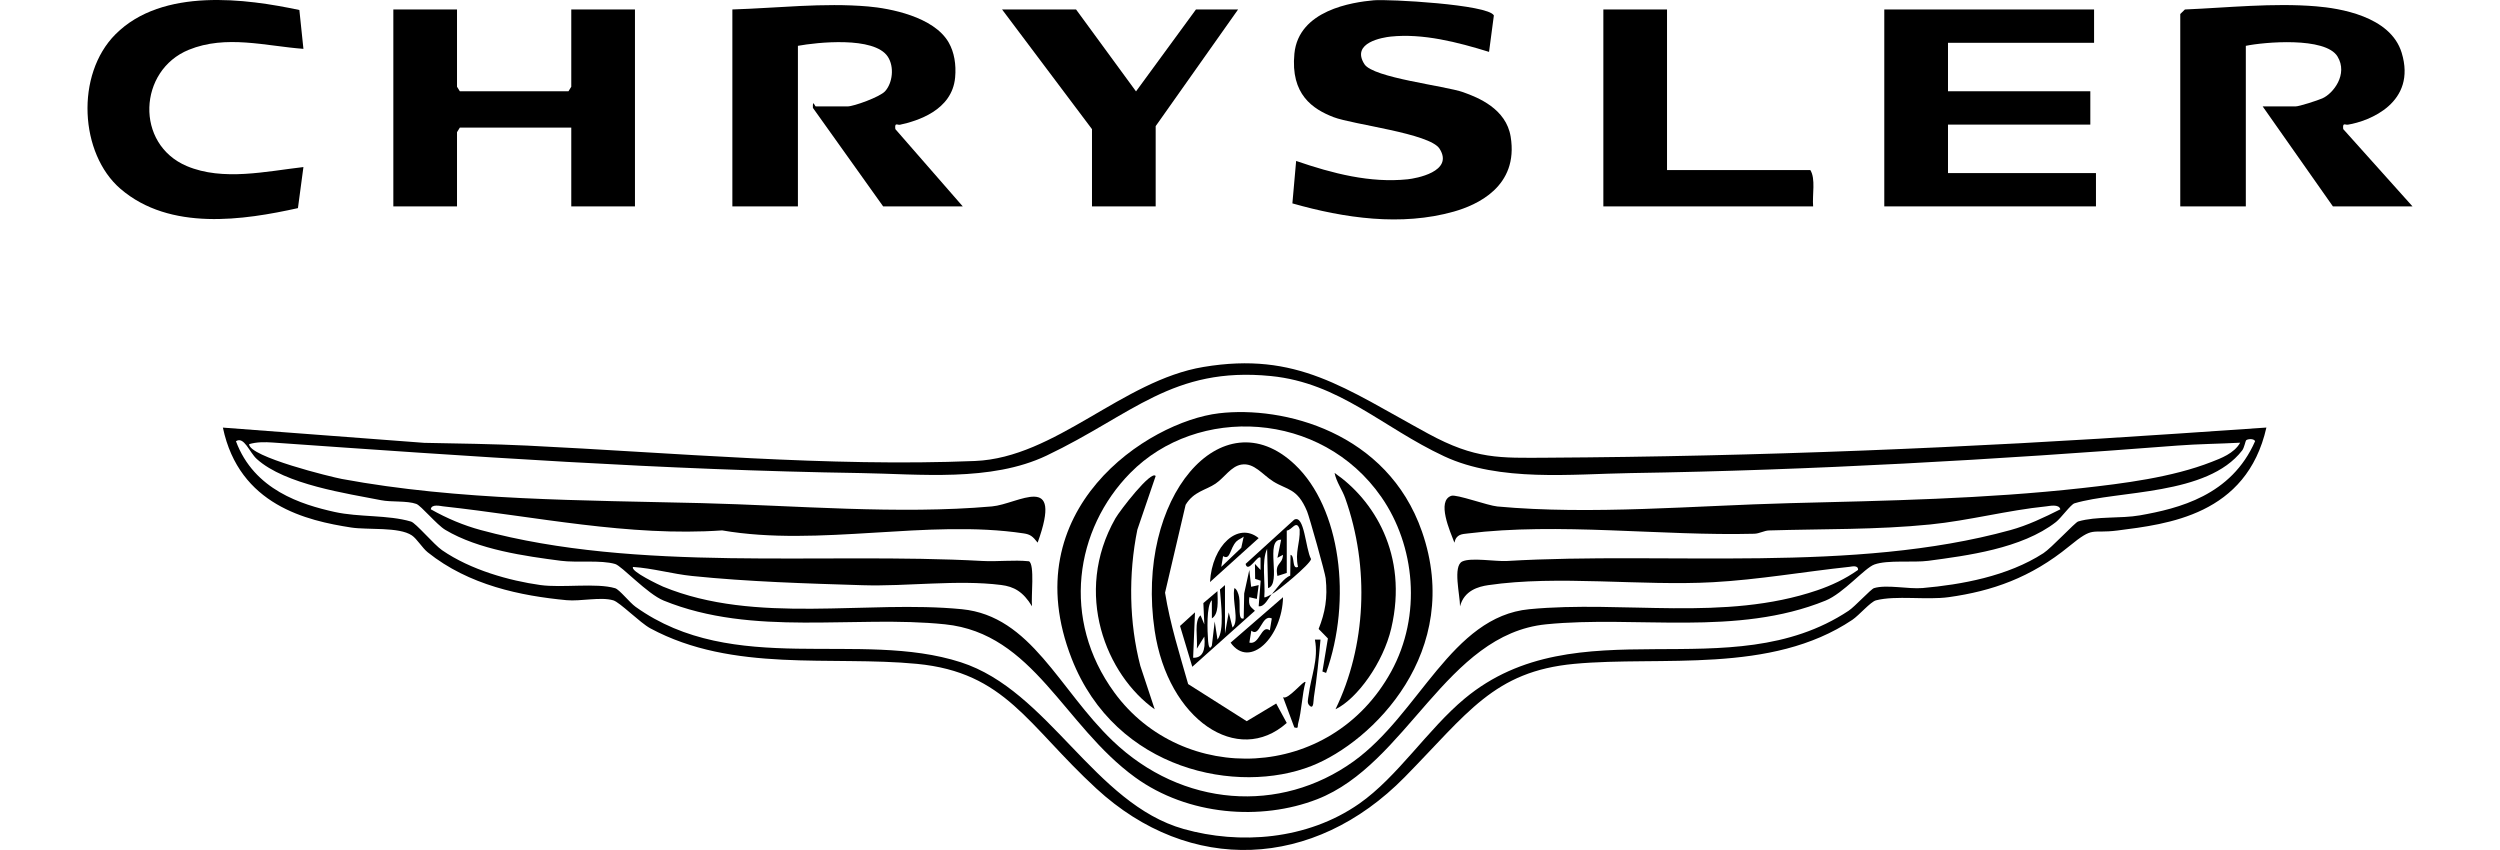
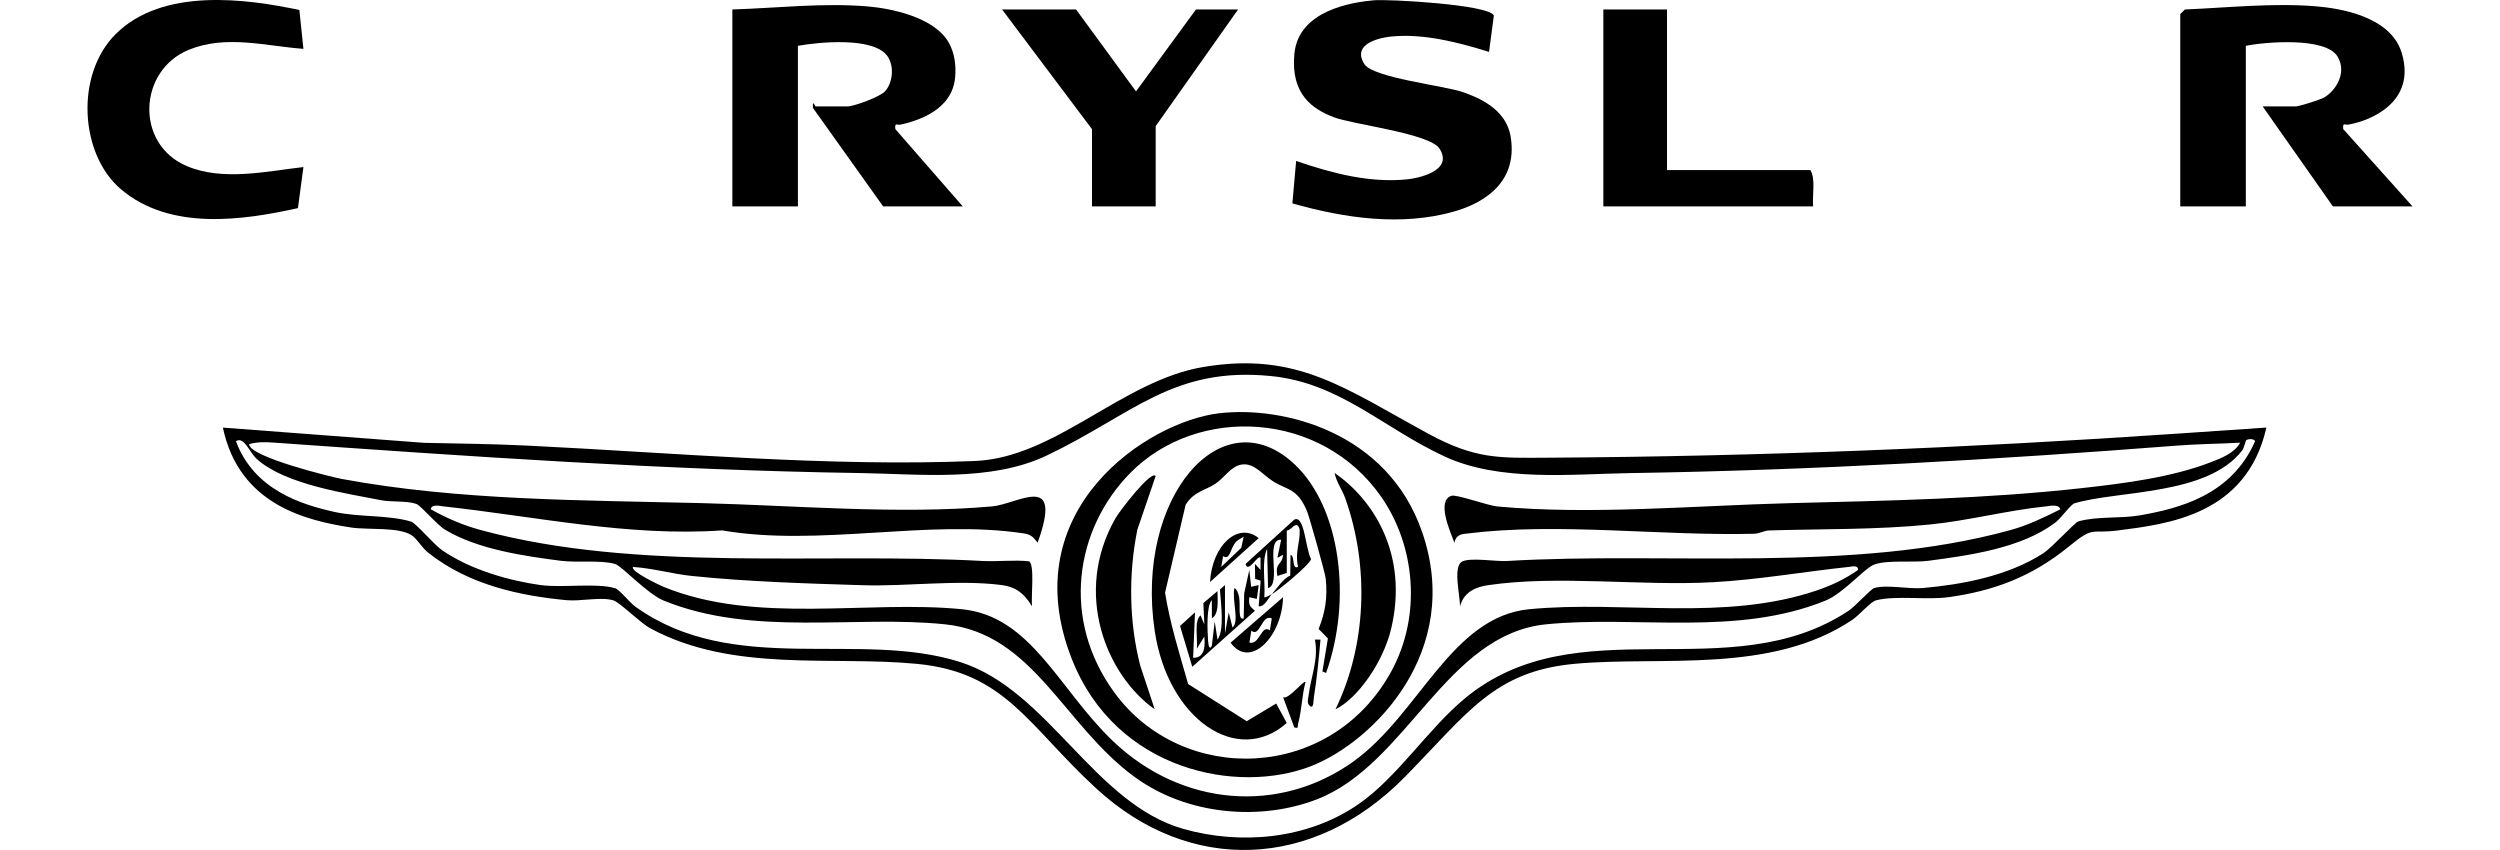
<svg xmlns="http://www.w3.org/2000/svg" width="200" height="68" viewBox="0 0 200 68" fill="none">
  <g clip-path="url(#clip0_2041_6133)">
    <path d="M181.312 34.204C179.722 41.228 173.387 41.927 169.399 42.44C167.227 42.719 167.558 42.045 165.533 43.702C162.452 46.224 159.358 47.287 155.912 47.771C154.132 48.021 151.663 47.616 150.077 48.028C149.644 48.141 148.729 49.221 148.192 49.583C141.657 53.969 132.899 52.459 125.946 53.108C119.5 53.711 117.406 57.056 112.372 62.174C105.091 69.574 95.189 69.973 87.709 63.084C82.191 58.003 80.441 53.791 73.347 53.108C66.507 52.449 58.639 53.828 52.028 50.268C51.209 49.827 49.592 48.185 49.067 48.028C48.069 47.728 46.441 48.121 45.33 48.015C41.672 47.668 37.513 46.826 34.215 44.182C33.787 43.838 33.356 43.108 32.951 42.833C31.922 42.134 29.401 42.405 28.097 42.202C24.565 41.654 19.138 40.425 17.831 34.208L33.933 35.427C36.683 35.481 39.44 35.516 42.187 35.648C53.921 36.219 66.288 37.361 77.999 36.879C84.446 36.614 89.775 30.443 96.276 29.357C103.77 28.105 107.56 31.053 114.253 34.692C118.046 36.753 119.949 36.639 123.84 36.616C140.67 36.515 157.419 35.834 174.195 34.69L181.311 34.204H181.312ZM179.214 35.416C177.545 35.505 175.857 35.518 174.189 35.646C159.623 36.776 145.018 37.62 130.446 37.847C125.769 37.92 119.968 38.575 115.531 36.502C110.59 34.196 107.167 30.627 101.668 30.083C93.807 29.305 90.594 33.178 83.728 36.447C79.264 38.571 73.548 37.918 68.848 37.845C53.143 37.605 37.488 36.509 21.809 35.402C21.199 35.358 20.527 35.352 19.929 35.532C19.913 36.548 26.555 38.17 27.349 38.317C36.708 40.055 46.684 40.011 56.124 40.249C63.63 40.437 71.88 41.17 79.35 40.514C81.463 40.328 85.085 37.655 83.012 43.41C82.609 42.893 82.411 42.75 81.897 42.672C74.213 41.513 65.534 43.77 57.771 42.432C50.285 42.947 42.875 41.319 35.436 40.506C35.231 40.483 34.509 40.299 34.464 40.743C35.78 41.484 37.08 42.028 38.459 42.403C51.047 45.816 65.718 44.167 78.587 44.877C79.827 44.945 81.077 44.776 82.318 44.902C82.795 45.154 82.472 47.765 82.562 48.503C81.844 47.324 81.109 46.927 80.096 46.799C76.594 46.356 72.576 46.929 68.996 46.817C64.487 46.677 59.882 46.542 55.368 46.079C53.793 45.917 52.216 45.458 50.647 45.357C50.367 45.686 52.844 46.848 53.044 46.931C60.457 49.985 69.345 47.988 76.951 48.737C82.501 49.285 84.698 55.136 89.019 59.271C94.565 64.578 102.415 65.132 108.288 60.908C113.552 57.12 116.1 49.339 122.341 48.737C129.848 48.013 137.94 49.757 145.379 47.223C146.501 46.84 147.597 46.333 148.643 45.595C148.673 45.179 148.127 45.328 147.964 45.346C144.327 45.733 140.685 46.377 137.037 46.577C131.299 46.894 124.608 45.994 119.052 46.813C118.282 46.927 117.13 47.235 116.802 48.508C116.804 47.595 116.209 45.289 116.983 44.918C117.682 44.583 119.661 44.933 120.555 44.879C133.454 44.116 148.225 45.88 160.834 42.407C162.204 42.03 163.509 41.408 164.827 40.746C164.724 40.299 163.951 40.483 163.706 40.508C160.619 40.818 157.502 41.648 154.412 41.958C150.114 42.39 145.823 42.305 141.52 42.436C141.128 42.448 140.762 42.688 140.335 42.7C132.953 42.891 124.616 41.778 117.396 42.68C116.985 42.732 116.497 42.721 116.352 43.414C116.006 42.506 114.913 40.069 116.107 39.664C116.513 39.525 119.022 40.448 119.79 40.518C127.28 41.209 135.634 40.446 143.168 40.253C150.979 40.055 158.77 39.914 166.548 39.049C169.834 38.683 173.756 38.199 176.937 36.949C177.65 36.67 178.724 36.283 179.212 35.419L179.214 35.416ZM179.695 35.224C179.629 35.286 179.543 35.816 179.375 36.033C176.581 39.666 169.447 39.219 165.955 40.266C165.668 40.352 164.872 41.453 164.481 41.759C161.743 43.898 157.312 44.455 154.264 44.864C153.071 45.024 151.011 44.776 149.951 45.16C149.161 45.446 147.481 47.463 146.042 48.048C138.933 50.94 130.909 49.223 123.689 49.945C115.676 50.746 112.581 61.137 105.37 63.94C100.887 65.682 95.034 65.252 90.809 62.186C85.083 58.03 82.694 50.676 75.601 49.945C68.337 49.196 60.256 50.959 53.099 48.048C51.78 47.513 49.749 45.28 49.214 45.121C48.081 44.784 46.124 45.028 44.877 44.864C42.028 44.492 38.286 43.981 35.62 42.386C34.946 41.983 33.684 40.45 33.305 40.313C32.554 40.044 31.307 40.181 30.491 40.017C27.8 39.482 22.822 38.78 20.543 36.72C19.947 36.182 19.526 34.877 18.876 35.297C20.33 39.209 24.125 40.367 26.765 40.955C28.725 41.391 31.041 41.178 32.882 41.726C33.267 41.84 34.712 43.565 35.363 44.014C37.645 45.591 40.754 46.457 43.229 46.803C44.97 47.047 47.719 46.611 49.214 47.059C49.557 47.163 50.372 48.206 50.844 48.543C58.701 54.176 68.77 50.369 76.869 52.982C83.892 55.248 87.532 64.3 94.695 66.32C99.145 67.575 104.552 67.215 108.735 64.296C111.808 62.151 114.224 58.338 117.172 55.887C126.183 48.396 138.351 55.179 147.891 48.859C148.389 48.528 149.67 47.128 149.92 47.051C150.924 46.741 152.675 47.144 153.811 47.043C156.889 46.772 160.608 46.11 163.475 44.254C164.111 43.843 166.007 41.79 166.252 41.718C167.71 41.285 169.661 41.499 171.193 41.228C174.291 40.679 178.509 39.651 180.409 35.29C180.301 35.065 179.812 35.112 179.691 35.222L179.695 35.224Z" fill="black" />
    <path d="M58.589 0.757C62.174 0.646 65.847 0.207 69.451 0.517C71.154 0.664 74.714 1.32 75.902 3.412C76.338 4.179 76.505 5.158 76.411 6.194C76.17 8.852 73.348 9.684 72.004 9.978C71.789 10.025 71.562 9.752 71.626 10.327L77.02 16.511H70.652L65.033 8.631C64.996 7.888 65.195 8.513 65.257 8.513H67.805C68.301 8.513 70.387 7.758 70.803 7.303C71.403 6.647 71.566 5.348 71.019 4.527C69.927 2.886 65.338 3.389 63.833 3.666V16.511H58.589V0.757Z" fill="black" />
    <path d="M174.419 1.122L174.794 0.758C178.227 0.613 181.859 0.22 185.29 0.506C187.107 0.657 191.234 1.271 192.133 4.219C193.353 8.218 189.543 9.695 187.832 9.974C187.612 10.01 187.394 9.763 187.458 10.328L193.001 16.512H186.633L181.014 8.514H183.636C183.94 8.514 185.414 8.034 185.786 7.87C186.653 7.492 187.866 5.944 187.002 4.521C186.034 2.924 181.092 3.367 179.666 3.667V16.512H174.421V1.122H174.419Z" fill="black" />
-     <path d="M36.561 0.758V6.939L36.786 7.301H45.478L45.702 6.939V0.758H50.797V16.511H45.702V10.21H36.786L36.561 10.574V16.511H31.467V0.758H36.561Z" fill="black" />
    <path d="M119.126 4.152C116.596 3.368 113.838 2.658 111.253 2.927C110.665 2.989 108.043 3.397 109.154 5.135C109.856 6.231 115.593 6.858 117.056 7.377C118.274 7.81 120.487 8.703 120.852 10.929C121.514 14.947 118.123 16.411 116.309 16.927C112.109 18.116 107.562 17.458 103.391 16.271L103.691 12.876C106.609 13.879 109.613 14.657 112.614 14.343C113.236 14.279 116.345 13.741 115.162 11.893C114.375 10.664 108.236 9.971 106.683 9.371C105.034 8.734 103.231 7.565 103.552 4.289C103.892 0.809 108.188 0.178 109.904 0.023C111.047 -0.081 119.082 0.356 119.509 1.237L119.123 4.154L119.126 4.152Z" fill="black" />
-     <path d="M167.526 0.758V3.424H155.839V7.301H167.226V9.968H155.839V13.847H167.677V16.511H150.743V0.758H167.526Z" fill="black" />
    <path d="M23.949 0.801L24.274 3.908C21.252 3.683 18.091 2.764 15.103 3.983C11.066 5.628 10.777 11.53 14.953 13.29C17.839 14.507 21.329 13.7 24.274 13.365L23.835 16.65C19.522 17.604 13.61 18.52 9.637 15.105C6.379 12.301 6.016 5.969 9.242 2.74C13.006 -1.03 19.737 -0.095 23.949 0.801Z" fill="black" />
    <path d="M133.362 0.758V13.603H144.825C145.265 14.306 144.972 15.576 145.05 16.511H128.268V0.758H133.362Z" fill="black" />
    <path d="M99.047 0.758L92.454 10.09V16.511H87.359V10.332L80.166 0.758H86.085L90.881 7.312L95.676 0.758H99.047Z" fill="black" />
    <path d="M97.518 33.063C102.646 32.457 110.978 34.54 113.757 42.523C117.098 52.12 109.823 59.345 104.923 61.275C99.047 63.59 89.263 61.693 85.738 52.7C81.054 40.751 91.848 33.731 97.518 33.063ZM111.282 53.749C113.78 49.218 113.192 43.63 110.515 39.77C105.702 32.829 95.782 32.395 90.427 37.832C85.996 42.329 84.867 49.549 89.156 55.412C94.595 62.849 106.429 62.547 111.282 53.749Z" fill="black" />
    <path d="M106.088 53.834L105.793 53.72L106.232 51.076L105.49 50.317C106.011 49.01 106.222 47.837 106.054 46.26C106.008 45.83 104.752 41.359 104.567 40.91C103.789 39.032 102.974 39.216 101.854 38.513C100.994 37.973 100.334 37.001 99.316 37.166C98.48 37.303 97.96 38.205 97.248 38.689C96.457 39.224 95.503 39.309 94.85 40.385L93.204 47.417C93.609 49.938 94.385 52.376 95.052 54.726L99.737 57.696L102.096 56.281L102.94 57.837C99.025 61.321 93.44 57.591 92.374 50.454C90.784 39.812 97.754 31.649 103.587 37.164C107.258 40.635 108.175 47.981 106.086 53.838L106.088 53.834Z" fill="black" />
    <path d="M92.453 38.081L90.988 42.375C90.263 45.942 90.329 49.823 91.227 53.272L92.377 56.745C88.508 54.008 85.825 47.46 89.231 41.471C89.584 40.851 92.109 37.574 92.453 38.083V38.081Z" fill="black" />
    <path d="M106.84 56.74C109.282 51.713 109.594 45.41 107.617 39.851C107.374 39.168 106.917 38.581 106.766 37.836C109.865 39.963 112.688 44.344 111.301 50.265C110.653 53.033 108.559 55.915 106.84 56.74Z" fill="black" />
    <path d="M101.744 47.534C102.189 47.032 102.701 46.229 103.218 46.055L103.243 44.386C103.606 44.454 103.331 45.604 103.841 45.352C103.578 44.152 104.021 43.478 103.974 42.358C103.723 41.52 103.343 42.431 102.941 42.443V45.836L102.193 46.078C101.974 44.959 102.587 45.234 102.641 44.384L102.194 44.626L102.492 43.175C101.144 43.13 102.57 46.715 101.445 47.05L101.369 43.902C100.9 44.936 101.245 46.562 101.144 47.776C101.184 47.849 101.611 47.599 101.743 47.534C101.473 47.839 101.163 48.571 100.694 48.501L100.854 46.455L100.411 46.308L100.396 45.112L100.844 45.594V44.628C100.661 44.291 99.844 45.931 99.647 45.114L103.536 41.574C104.36 41.136 104.435 43.891 104.884 44.727C104.828 45.139 102.156 47.338 101.742 47.534H101.744Z" fill="black" />
    <path d="M97.999 50.685L98.299 48.99L98.6 50.201C99.179 49.702 98.544 48.062 98.75 47.05C98.94 47.106 99.08 47.495 99.129 47.766C99.251 48.434 98.999 49.661 99.496 49.472L99.535 47.476L99.944 45.598L100.091 46.944L100.694 46.808L100.548 47.913L99.945 47.776C99.853 48.531 100.085 48.546 100.393 48.864L95.383 53.343L94.403 50.077L95.599 48.988L95.45 52.621C96.17 52.646 96.466 52.077 96.346 50.925L95.749 51.893C95.822 51.041 95.513 49.654 96.047 49.228L96.347 49.955L96.269 48.246L97.396 47.29C97.414 48.086 97.519 49.125 96.95 49.47L96.947 48.016C96.502 48.438 96.587 50.501 96.649 51.293C96.677 51.647 96.766 52.046 96.949 51.651L97.176 49.717L97.4 51.169C97.967 50.418 97.674 48.308 97.596 47.16L97.998 46.806V50.683L97.999 50.685Z" fill="black" />
    <path d="M98.448 51.414L102.642 47.775C102.583 50.926 99.991 53.568 98.448 51.414ZM101.744 49.474C100.93 49.093 100.806 51.042 100.106 50.454L99.949 51.41C100.784 51.619 100.899 49.917 101.586 50.428L101.744 49.472V49.474Z" fill="black" />
    <path d="M96.801 46.563C96.963 43.611 99.06 41.716 100.693 43.05L96.801 46.563ZM99.301 43.826L99.496 42.928C99.314 43.083 99.085 43.137 98.912 43.315C98.375 43.867 98.439 44.854 97.846 44.49L97.7 45.351L99.3 43.826H99.301Z" fill="black" />
    <path d="M104.442 54.564C104.161 55.567 104.133 56.873 103.857 57.857C103.778 58.139 103.929 58.298 103.546 58.194L102.645 55.776C103.049 56.029 104.305 54.376 104.443 54.564H104.442Z" fill="black" />
    <path d="M105.64 51.17C105.504 52.695 105.353 54.279 105.112 55.769C105.069 56.04 105.108 56.7 104.821 56.497C104.507 56.278 104.652 55.943 104.695 55.587C104.876 54.124 105.497 52.751 105.193 51.168H105.64V51.17Z" fill="black" />
  </g>
  <defs>
    <clipPath id="clip0_2041_6133">
      <rect width="186" height="68" fill="white" transform="translate(7)" />
    </clipPath>
  </defs>
</svg>